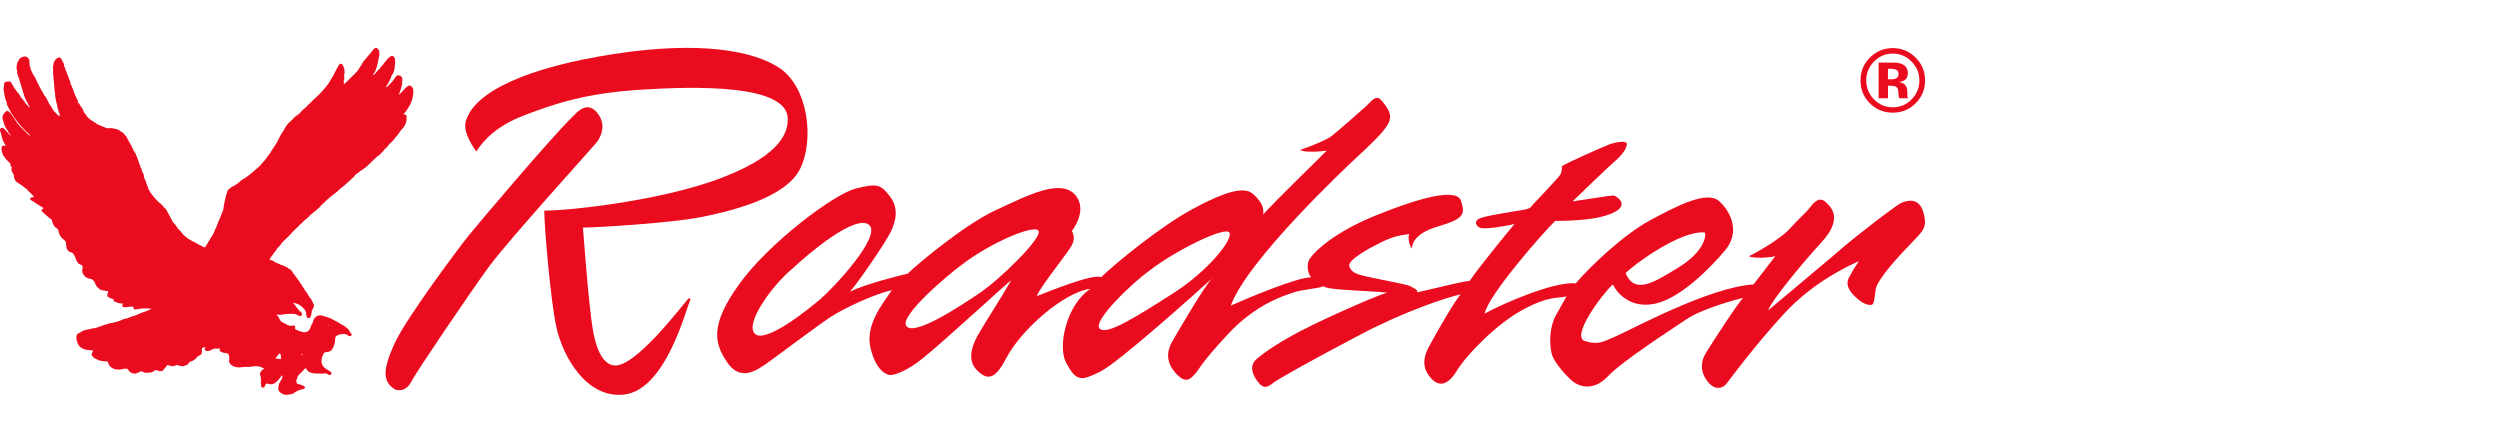
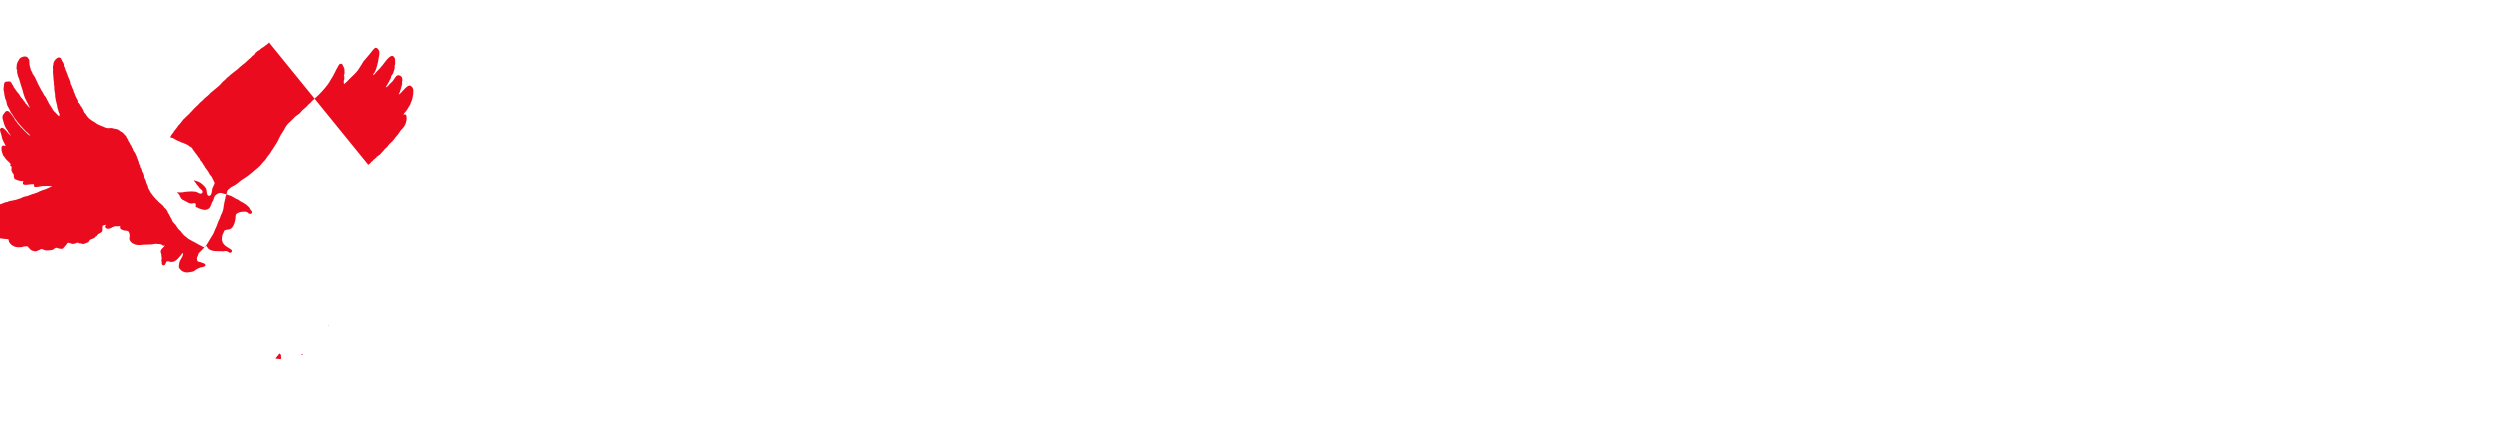
<svg xmlns="http://www.w3.org/2000/svg" id="_レイヤー_1" version="1.1" viewBox="0 0 240 42.5">
  <defs>
    <style>
      .st0 {
        fill: #eb0b1e;
      }
    </style>
  </defs>
  <g>
-     <path class="st0" d="M35.354,15.824c.062-.057.13-.104.191-.149.021-.041.054-.081.087-.117.033-.033.082-.051.122-.089.04-.049.087-.098.128-.15.036-.022.068-.046.101-.063.046-.057.095-.098.146-.138.014-.027.038-.049.049-.073.028-.024.047-.028.071-.044.073-.051.146-.101.218-.153.065-.068.119-.134.182-.203.079-.085.16-.157.228-.248.011-.03.041-.063.057-.097.038-.014.062-.041.098-.055.06-.073.128-.147.195-.214.057-.066.093-.141.157-.201.123-.134.264-.226.383-.377.079-.095.16-.201.234-.307.059-.082.141-.15.196-.225.09-.123.169-.258.264-.38.146-.166.351-.361.429-.555.117-.275.169-.456.142-.767-.022-.198-.063-.264-.271-.218v.008h-.022c0-.095.179-.245.241-.332.055-.073.1-.147.152-.225.028-.054.054-.104.087-.155.027-.047.063-.089.089-.138.079-.1.12-.241.165-.37.025-.055.049-.117.074-.176.09-.286.201-.84.09-1.133-.028-.092-.149-.201-.228-.248-.296-.166-.834.687-1.085.815v.017c-.017-.008-.022-.008-.04-.008-.008-.057.049-.092.068-.138.036-.082.063-.172.087-.25.055-.134.076-.261.109-.396.014-.076.051-.139.065-.215-.009-.062-.009-.119-.019-.176.008-.046.019-.087.032-.134.013-.169-.014-.345-.141-.437-.082-.06-.253-.116-.354-.068-.098.052-.285.329-.35.427-.017.036-.036.059-.059.092-.087.114-.206.206-.305.304-.057.063-.12.131-.169.195-.066.057-.138.087-.206.146-.005-.013.027-.062.032-.071-.005-.024,0-.052.006-.074.013,0,.036-.028.047-.038.043-.084.092-.176.144-.253.027-.046.059-.097.085-.147.022-.052.051-.1.068-.152.041-.059.085-.147.114-.228,0-.04,0-.071.014-.114.021-.062.073-.109.117-.172.055-.073.092-.168.119-.255.059-.138.095-.304.111-.453,0-.038-.009-.073-.017-.103.017-.057.038-.112.046-.174.019-.065.006-.157.006-.237.003-.209.003-.389-.161-.521-.332-.248-.872.639-1.025.82-.063.065-.109.128-.176.201-.019.024-.033.051-.049.074-.109.122-.223.239-.348.356-.093.112-.228.315-.384.378,0,.009,0,.011,0,.005.03,0,.054-.144.073-.176.017-.04.04-.054.074-.073.025,0,.025-.022.025-.043.009-.06.049-.106.081-.165.04-.117.084-.234.122-.356.098-.342.174-.669.218-1.036.009-.03.021-.066.032-.103,0-.1.005-.217.005-.32-.019-.101-.131-.316-.234-.356-.038-.022-.095-.027-.155-.027-.163.089-.264.264-.377.396-.165.188-.305.396-.481.578-.079.108-.18.212-.272.313-.041.076-.092.153-.136.234-.138.207-.261.426-.402.628-.229.305-.525.552-.799.824-.087.095-.171.184-.258.275-.047.036-.085.078-.133.109-.047.041-.079.09-.13.114,0,0-.005.003,0,.011h-.022c-.017-.089-.027-.19-.027-.285.005-.084.063-.15.063-.233.006-.084-.019-.16,0-.234-.063-.005-.054-.085-.027-.116.078-.125.041-.326.036-.483,0-.024.005-.059.005-.087-.014-.065-.182-.438-.226-.481-.043-.033-.098-.041-.153-.033-.032.016-.073.017-.101.04-.046.041-.074.114-.112.165-.138.22-.247.456-.362.688-.101.225-.229.415-.356.622-.085.15-.169.309-.277.445-.087.116-.171.222-.256.332-.051.057-.101.112-.15.171-.125.157-.266.294-.416.448-.036.041-.073.076-.108.112-.21.185-.402.373-.619.573-.04.055-.085.103-.136.155-.078.065-.166.125-.233.21-.073.07-.133.157-.218.22-.097.108-.215.18-.32.277-.1.101-.182.218-.285.321-.146.098-.277.206-.427.31-.101.092-.18.188-.275.288-.199.182-.402.366-.565.585-.1.141-.16.288-.247.434-.022.049-.063.104-.097.153-.07.109-.141.218-.21.328-.131.231-.212.467-.35.691-.16.28-.353.543-.532.818-.043.062-.071.141-.12.206-.084.117-.179.225-.261.329-.076.104-.136.214-.209.31-.06.063-.138.146-.199.209-.108.123-.206.248-.312.367-.127.138-.283.239-.407.356-.277.242-.54.483-.842.684-.103.07-.207.149-.331.218-.044.044-.108.07-.16.103-.101.068-.187.161-.286.237-.092.074-.18.138-.275.204-.136.098-.288.146-.419.228-.078.043-.127.116-.196.166-.044.04-.093.066-.136.104-.06.092-.084.217-.112.316-.041.12-.071.231-.111.342-.009.071-.019.141-.033.21-.046.123-.066.255-.095.391-.038.223-.073.441-.108.66-.035.106-.081.226-.119.335-.021.051-.054.1-.081.147-.03.108-.074.218-.112.329-.033.066-.07.138-.108.209-.081.179-.138.366-.21.551-.038.103-.09.198-.141.301-.092.218-.153.422-.297.623-.109.182-.233.361-.332.544-.092.161-.184.305-.28.457-.03.041-.066.1-.127.098-.082-.008-.15-.063-.21-.097-.136-.06-.266-.134-.4-.204-.051-.036-.106-.065-.157-.095-.239-.136-.502-.245-.731-.394-.106-.054-.166-.13-.247-.199-.057-.036-.116-.079-.157-.117-.073-.051-.127-.123-.179-.182-.084-.095-.163-.201-.231-.29-.087-.074-.172-.149-.247-.25-.076-.1-.141-.22-.217-.328-.098-.116-.222-.218-.307-.348-.021-.044-.011-.09-.04-.128-.027-.055-.051-.089-.082-.141-.092-.16-.166-.334-.263-.492-.016-.019-.03-.036-.049-.06-.008-.036-.024-.073-.027-.109-.052-.063-.092-.133-.128-.207-.063-.081-.139-.128-.207-.188-.019-.033-.027-.066-.04-.084-.019-.032-.046-.059-.074-.09-.074-.07-.16-.147-.237-.214-.033-.032-.079-.055-.108-.078-.263-.264-.536-.538-.737-.829-.041-.051-.082-.111-.119-.163-.028-.057-.065-.112-.085-.161-.051-.095-.104-.174-.133-.266-.013-.07-.036-.136-.049-.199-.016-.032-.038-.06-.051-.087-.024-.049-.041-.104-.06-.149-.04-.093-.046-.187-.079-.272-.03-.049-.049-.095-.076-.141-.014-.055-.027-.095-.06-.141-.005.005-.009.005-.019.005,0-.043.014-.084.014-.138-.014-.109-.063-.234-.114-.334-.019-.041-.051-.073-.068-.119-.047-.141-.036-.301-.161-.399-.025,0-.013-.016-.013-.035,0-.036,0-.076.005-.112-.013-.04-.046-.062-.065-.098-.027-.055-.017-.089-.071-.138v-.111c0-.028-.027-.049-.032-.073-.035-.055-.055-.133-.071-.174-.081-.218-.139-.418-.245-.609-.057-.098-.131-.171-.184-.275-.011-.055-.04-.116-.052-.166-.022-.032-.046-.066-.068-.098-.019-.052-.041-.101-.051-.147-.046-.066-.087-.127-.13-.196-.011-.04-.025-.071-.04-.103-.036-.059-.084-.125-.128-.188-.014-.046-.027-.095-.041-.138-.019-.047-.076-.084-.103-.128-.024-.06-.047-.123-.065-.177-.038-.055-.084-.082-.127-.125-.074-.087-.147-.177-.244-.258-.066-.046-.136-.07-.191-.103-.046-.036-.078-.071-.12-.098-.133-.095-.293-.127-.472-.149-.087-.021-.286-.087-.373-.054-.06-.003-.139-.003-.184.009-.248-.006-.366-.087-.56-.171-.176-.066-.347-.128-.506-.215-.109-.076-.22-.146-.324-.218-.177-.1-.345-.201-.5-.34-.093-.095-.18-.187-.245-.297-.021-.043-.047-.095-.085-.147-.028-.036-.078-.049-.109-.085,0-.014-.005-.047-.025-.068-.011-.028-.027-.059-.049-.089-.009-.03-.017-.071-.027-.104-.017-.063-.065-.098-.1-.163-.017-.032-.033-.07-.041-.1-.04-.041-.074-.089-.112-.128-.073-.111-.125-.293-.256-.347,0-.032.024-.063.008-.101-.008-.114-.068-.182-.119-.274-.051-.104-.097-.209-.155-.318-.019-.063-.043-.139-.062-.195-.019-.035-.046-.071-.062-.109-.011-.066-.036-.134-.046-.204-.017-.022-.036-.059-.049-.087-.051-.119-.1-.237-.15-.366-.022-.044-.051-.085-.076-.133v-.116c-.06-.234-.179-.454-.261-.672-.008-.052-.032-.108-.046-.163-.017-.032-.046-.062-.055-.09-.003-.03-.013-.076-.017-.106-.027-.043-.049-.09-.076-.138-.027-.074-.051-.153-.071-.226-.027-.087-.027-.134-.09-.191-.028,0,.005-.073.009-.097.005-.116-.147-.358-.21-.456-.04-.068-.036-.147-.104-.207-.054-.049-.133-.093-.228-.066-.214.059-.41.31-.475.519-.016.06-.005.133-.016.196-.014.065-.047.117-.047.19,0,.111.028.225.019.329,0,.068-.009.128-.009.196.024.283.047.54.068.81.005.052.016.1.033.146-.005.041,0,.073-.009.114.009.101.036.209.038.318,0,.076.006.163.006.252.008.149.059.301.073.453,0,.078.005.144.005.215.035.222.073.448.133.661.022.081.036.15.06.231,0,.074.024.147.025.225.028.049.043.097.062.141.021.106.04.21.087.313.017.036.043.066.06.1.014.003.014-.002.017.017-.06,0-.032.172-.022.209-.104-.005-.293-.229-.359-.316-.06-.047-.116-.103-.171-.157-.019-.019-.036-.044-.054-.074-.027-.036-.068-.073-.082-.108-.022-.044-.028-.082-.059-.111-.082-.131-.161-.25-.237-.377-.014-.022-.033-.051-.047-.066-.022-.051-.051-.109-.073-.158-.081-.161-.179-.32-.255-.489-.036-.04-.073-.078-.111-.12-.063-.122-.134-.255-.21-.378-.041-.059-.078-.134-.127-.203-.024-.063-.057-.125-.093-.187-.022-.055-.06-.101-.09-.157-.125-.263-.266-.536-.38-.802-.036-.073-.076-.13-.114-.191-.024-.019-.035-.046-.047-.07-.017-.021-.051-.051-.071-.082-.009-.052-.036-.108-.052-.163-.011-.049-.062-.093-.09-.152-.041-.081-.059-.168-.082-.264-.041-.119-.073-.233-.087-.356-.014-.081-.005-.166-.014-.255,0-.055.014-.109-.005-.165-.014-.051-.052-.082-.079-.119-.011-.04-.035-.07-.059-.09-.054-.092-.16-.119-.253-.128-.174-.017-.438.092-.544.21-.04.06-.078.122-.1.177-.082.139-.146.248-.169.407,0,.047-.008.093-.008.147-.019.078-.019.174-.009.263.022.047.036.103.059.157.017.005-.013.065-.017.093.006.035.014.078.017.109.017.141.073.291.117.429.019.051.044.1.066.153.1.372.206.731.332,1.089,0,0,.033.172.047.191.022.073.041.138.059.206.06.217.152.435.266.639.022.059.059.125.097.177.044.108.101.21.146.307.027.052.074.108.092.169-.017,0-.038-.016-.055-.036-.036-.024-.079-.063-.119-.101-.041-.046-.078-.098-.119-.153-.036-.036-.079-.082-.127-.123-.027-.046-.052-.095-.074-.139-.051-.057-.1-.112-.146-.176-.025-.033-.051-.066-.068-.111-.049-.044-.093-.092-.138-.141-.073-.131-.158-.255-.233-.372-.046-.041-.078-.081-.114-.12-.123-.177-.252-.34-.366-.506-.011-.046-.03-.084-.041-.12-.043-.054-.073-.098-.109-.157-.044-.079-.084-.19-.169-.244-.041-.024-.084-.024-.146-.024-.038,0-.079.005-.119.009-.111,0-.223.005-.277.082-.043.052-.052.116-.066.179-.019.119-.033.245-.041.378,0,.054,0,.103-.008.158.022.101.041.195.063.297.009.097.013.177.038.274.022.095.044.158.062.252.006.098.089.155.1.253.021.127.062.312.103.43.062.131.136.259.207.383.043.076.063.153.108.226.032.047.059.109.095.158.022.021.032.036.051.054.335.585.797,1.1,1.271,1.603.103.085.209.187.309.278.054.062.106.13.158.19.006.006.006.013.006.013-.092-.003-.384-.294-.448-.369-.051-.052-.108-.092-.155-.142-.027-.03-.044-.059-.068-.087-.063-.076-.138-.125-.201-.191-.133-.15-.255-.299-.378-.44-.035-.055-.062-.108-.101-.158-.036-.04-.078-.076-.108-.117-.03-.049-.046-.084-.06-.134-.131-.182-.239-.373-.394-.549-.076-.089-.184-.201-.305-.199-.152,0-.233.139-.309.247-.041.071-.106.13-.13.214-.046.141.003.335.046.468.057.237.16.549.297.76.036.062.082.112.123.169.024.049.049.095.073.15.046.068.092.127.138.198.04.06.085.095.111.165-.047,0-.085-.076-.127-.106-.071-.071-.146-.138-.199-.214-.112-.138-.467-.611-.671-.362-.025.035-.051.07-.046.116.005.138.074.272.109.407.057.214.092.446.187.65.017.036.237.456.237.456.006.011-.003.03-.003.038-.019.019-.153-.041-.201-.038-.153,0-.199.176-.184.294.009.071,0,.141.013.206.017.117.054.214.101.315.019.051.024.109.055.16.033.03.074.076.109.119.06.095.117.187.198.269.059.051.114.104.176.165.046.044.093.078.128.131.024.03.043.065.078.092.005.009.009.025.028.028.011,0,.011-.003.011.014-.025,0-.025.017-.033.022-.063.1,0,.185.116.209,0,.128-.041.275-.014.399.032.068.06.136.097.206.022.057.114.131.119.18v.182c.009.089.057.161.093.248.024.041.035.087.051.122.065.122.21.188.315.259.119.076.228.16.347.236.155.109.309.247.465.362.041.055.078.087.112.13.068.06.133.127.196.195.119.109.228.223.32.343.008.019.024.044.016.059-.008.022-.153.016-.188.024-.074-.003-.128.049-.16.117-.027-.003.019.095.032.112.054.073.296.179.383.237.028.024.044.047.079.07.036.025.095.055.141.082.07.049.127.097.198.142.111.07.369.18.434.283.005.003.005.009.005.009.019.054-.264.104-.158.291.025.03.153.138.204.174.035.036.076.074.12.111.111.106.228.207.356.31.073.055.259.184.302.256.025.049.003.119.021.172.04.147.128.31.218.432.079.114.258.169.326.272.092.169.092.405.191.57.063.098.133.218.228.297.111.1.266.201.343.348.032.085.028.206.028.305.021.093.043.191.052.283.06.187.179.34.362.394.074.025.176.032.222.092.082.078.133.187.179.275.013.028.03.049.054.082,0,.009-.009.009.005.005.003.153.237.606.373.679.108.057.272.082.326.196.054.097.003.169-.006.263-.013.054-.017.158-.022.217.006.149.074.266.141.37.131.198.356.324.571.375.093.016.185.016.261.065.081.068.215.217.245.313.044.093.063.198.128.285.078.127.193.218.305.32.155.122.366.141.571.174.09.008.182.008.25.046.022.017.041.027.038.06-.019.04-.038.078-.055.112-.044.084-.063.226-.022.318.027.046.087.068.138.095.044.028.104.057.15.084.092.019.177.051.267.074l.016.005c.019.062,0,.127.043.182.041.057.116.073.172.098.214.084.426.176.676.131,0,0-.005.011-.005.017h.019c0,.019-.019.041-.025.055-.027.054-.049.127-.027.198.09.185.644.055.813.043h.259c0,.085-.027.195.055.242.122.081.62-.06.794-.073h.187c.218-.009.457-.009.672.036,0,.011,0,.022.008.027-.028,0-.017-.011-.017.009-.07,0-.133.04-.179.055-.13.057-.25.111-.381.172-.133.054-.275.074-.403.133-.13.047-.247.109-.373.166-.041.014-.078.035-.114.059-.033.008-.071.021-.1.021-.032.016-.073.028-.101.04-.066.019-.127.036-.199.055-.174.057-.34.139-.51.193-.073.009-.138.027-.204.036-.079.032-.141.057-.225.076-.073.036-.136.071-.201.103-.111.03-.231.049-.318.109-.065.003-.128.022-.177.043-.073-.005-.119.025-.191.041-.033.006-.052.017-.097.021-.106-.002-.413.078-.495.136-.18,0-.335.101-.486.149-.127.052-.255.092-.373.131-.098.027-.182.047-.283.087-.089,0-.252.014-.329.057-.081-.005-.199.014-.263.06-.116.005-.22.035-.331.063-.081.028-.165.051-.241.082-.097.055-.188.119-.288.174-.09.046-.214.079-.264.179-.172.312.036.903.242,1.123.318.342.793.37,1.291.4,0,.139-.15.271-.117.422.008.044.036.082.068.127.073.095.16.185.28.242.057.021.116.046.166.063.116.062.225.131.366.146.152.017.31.04.467.051.065.008.136-.005.188.022.057.028.055.204.082.258.123.201.241.307.446.408.206.101.44.109.671.092.046,0,.092-.003.136-.009.052-.016.108-.033.155-.059.071.003.128,0,.19,0,.049-.005.095-.011.139-.024.079.019.253.278.335.337.109.089.25.12.383.144.177.036.237-.035.375-.098.046-.008.09-.028.128-.041.044-.03.082-.073.141-.076.098,0,.252.087.345.117.193.044.429.017.63-.016.06-.002.123-.016.172-.052.079-.041.19-.168.283-.168.054-.008.101.028.165.047.117.035.307.076.443.04.082-.014.111-.103.166-.16.066-.079.139-.141.201-.226.03-.052.078-.155.144-.174.125-.028.32.104.476.104.101,0,.195-.027.283-.062.036-.014.082-.06.139-.06.081-.002.146.06.217.076h.128c.076.014.141.063.228.055.092-.008.149-.047.222-.078.074-.032.174-.049.252-.101.092-.054.085-.179.172-.229.095-.068.506-.146.506-.291v-.008c.027-.006.055-.011.079-.019.076-.047.109-.155.187-.215.125-.095.29-.123.389-.258,0-.006.003-.011.008-.017.054-.134-.017-.468.063-.543.041-.044.248-.081.305-.085.005.005.005.014.005.022-.016,0-.07.098-.09.127,0,.062.036.127.082.168.158.125.394.051.543-.035.027-.019.049-.041.081-.063.1-.038.12.008.203-.078,0-.025.027-.009.043-.005.168.03.343-.008.51-.014,0,.059-.025.114-.014.174.024.16.323.245.462.258.112.021.272-.003.347.093.12.144.127.35.109.552-.005.063-.036.133-.013.198.013.074.066.169.127.233.214.237.533.332.885.313.106-.009.198-.014.299-.032.196,0,.383-.008.565-.022.087-.005.157,0,.242-.005.043-.009.097-.025.136-.033.09-.013.19-.017.283-.032.044.014.1.019.163.027.07.005.142-.008.225.013.049.016.109.044.166.059.043.025.076.068.117.084.046.005.101-.006.155-.013,0,.013,0,.024-.005.03-.022,0-.04.036-.055.062-.112.104-.313.285-.34.437-.017.111.055.233.073.342v.093c.005.09.021.165.038.253-.017.062-.028.139-.033.203.009.073.016.138.033.198,0,.057,0,.101.003.161.024.041.046.084.1.111.025.017.07.017.1.005.198-.017.138-.288.293-.37.125-.055.264.041.389.054.136.011.285-.032.383-.085.21-.127.369-.323.527-.506.087-.09.123-.231.252-.259-.003.006,0,.013,0,.013.022,0-.009.131-.014.165-.033.165-.168.342-.25.498-.074.133-.104.28-.127.448-.014.1-.03.228.017.301.177.286.487.462.845.429.066-.008.128-.022.193-.032.146-.027.263-.032.381-.093.082-.038.147-.112.222-.158.093-.044.185-.1.285-.146.146-.073.334-.063.484-.133.049-.019.081-.068.127-.095.008-.212-.236-.234-.386-.29-.036-.016-.079-.043-.123-.051-.104-.032-.193,0-.269-.104-.052-.085-.065-.255-.028-.362.019-.033.041-.076.059-.111.035-.07.035-.15.071-.228.055-.078.131-.149.203-.22.111-.12.226-.242.348-.356.032-.041.123-.169.171-.169h0c.081.011.153.193.217.255.068.055.146.109.228.147.264.122.635.104.945.109.068.005.146.013.225.013.131-.008.245-.043.375-.027.138.027.201.174.358.16.038-.008.073-.027.106-.054.051-.043.063-.122.038-.185-.038-.062-.109-.09-.155-.127-.209-.146-.448-.242-.617-.453-.16-.193-.21-.402-.168-.679.014-.081.017-.158.04-.218.036-.066.07-.138.098-.21.019-.062.041-.109.059-.166.073-.134.438-.117.581-.176.059-.03.114-.09.165-.131.204-.214.304-.573.348-.875.017-.147-.011-.329.073-.435.035-.057.195-.131.255-.15.114-.062.503-.108.655-.076.059.009.123.041.179.073.025.027.055.055.089.081.098.062.248.084.313-.032.078-.158-.074-.22-.142-.331-.016-.041-.035-.078-.054-.119-.079-.133-.206-.233-.31-.324-.191-.15-.397-.25-.593-.361-.068-.051-.136-.103-.21-.149-.054-.024-.112-.041-.163-.063-.153-.082-.321-.18-.47-.267-.277-.117-.559-.199-.851-.271-.076-.022-.191-.06-.269-.033-.182-.003-.457.187-.525.345-.059.104-.066.225-.114.329-.046.089-.087.174-.141.266-.063.158-.114.354-.229.497-.062.073-.16.123-.255.149-.022.006-.059.016-.1.022-.021.003-.055.011-.084.011-.168,0-.44-.092-.587-.149-.027-.024-.065-.033-.1-.063-.054-.013-.153-.03-.185-.066-.063-.062.014-.171-.014-.256-.022-.16-.196-.117-.301-.092-.036.005-.073.011-.114.016-.245-.005-.407-.15-.611-.248-.131-.065-.282-.119-.369-.233-.141-.182-.169-.446-.394-.547-.002-.016.006-.03,0-.044.188.005.37.009.543-.006.055-.006.106-.017.158-.036.226-.021.468-.049.704-.049.133.011.255.024.38.032.174.011.429.296.603.139.065-.049.085-.128.049-.207-.044-.128-.182-.179-.274-.285-.054-.068-.101-.15-.165-.215-.032-.03-.055-.071-.089-.1-.087-.119-.172-.269-.291-.372v-.051c.057.014.114.028.165.041.32.074.57.237.799.483.071.081.153.158.207.266.084.153.035.642.237.685.047.014.098.011.139-.014.044-.022.071-.055.089-.09.062-.116.09-.263.109-.391.008-.059.013-.112.017-.176.036-.119.247-.479.231-.571-.013-.063-.059-.089-.082-.146-.013-.035-.03-.082-.041-.119-.06-.12-.123-.247-.19-.358-.038-.057-.116-.095-.153-.165-.068-.134-.139-.277-.237-.407-.059-.093-.146-.177-.21-.283-.009-.03-.027-.059-.043-.087-.033-.054-.071-.098-.095-.141-.068-.104-.128-.196-.191-.304-.03-.032-.082-.081-.112-.119-.047-.059-.051-.133-.087-.196-.028-.033-.051-.065-.085-.087-.071-.104-.134-.214-.212-.312-.027-.025-.051-.054-.081-.081-.019-.028-.036-.062-.055-.09-.073-.093-.136-.193-.214-.285-.041-.063-.068-.144-.123-.19-.079-.07-.163-.101-.252-.15-.017-.019-.032-.046-.059-.066-.038-.025-.084-.047-.125-.068-.093-.054-.193-.085-.282-.127-.046-.009-.074-.055-.128-.063-.046-.009-.09-.014-.141-.028-.036,0-.068-.055-.116-.073-.076-.028-.158-.059-.236-.087-.073-.04-.158-.068-.231-.119-.043-.021-.074-.055-.111-.076-.09-.047-.275-.12-.373-.127v-.011c-.036,0,.009-.078.027-.087.054-.138.165-.256.256-.37.013-.032.028-.06.044-.093.097-.117.191-.231.283-.359.055-.068.101-.15.149-.214.079-.092.153-.18.239-.259.074-.106.155-.207.228-.305.207-.201.421-.4.625-.597.033-.041.068-.073.093-.114.063-.057.131-.109.18-.182.055-.066.114-.123.165-.182.1-.093.195-.195.305-.291.025-.022.051-.044.073-.068.071-.074.138-.147.206-.22.074-.06.152-.127.222-.184.073-.071.136-.144.209-.218.097-.074.193-.161.283-.239.063-.055.116-.108.174-.158.028-.028.054-.062.082-.098.112-.092.228-.19.339-.282.195-.165.402-.324.587-.495.09-.084.152-.196.242-.277.093-.087.196-.169.296-.261.051-.059.116-.127.171-.182.065-.054.122-.09.185-.139.027-.03.044-.062.071-.089.027-.017.059-.035.085-.059.017-.016.035-.032.063-.054.201-.157.402-.318.608-.473.1-.085.177-.184.285-.264.112-.111.247-.19.373-.293.212-.184.405-.388.631-.57.036-.043.074-.087.108-.122.046-.024.076-.052.109-.076.063-.047.104-.098.141-.165.016-.025.019-.059.043-.081.025-.017.057-.038.085-.054.033-.033.047-.059.073-.082.07-.051.13-.082.191-.111.06-.055.13-.112.188-.163.106-.068.22-.127.312-.201.038-.027.055-.049.085-.073.06-.038.111-.074.161-.109.073-.063.146-.138.21-.201,0,0-.019.003-.019.003ZM31.528,31.194h.028c0,.03-.063.041-.082.055-.005-.025.036-.038.055-.055h-.002ZM28.928,34.042c.017,0,.044-.049.055-.065.051.011.055.028.078.078-.008.003-.014.003-.014.003,0,.028-.074.011-.112.014.009-.009,0-.014,0-.014l-.006-.006v-.011l-0.0.002ZM26.708,34.077c.027-.052.063-.1.101-.144.033.019.093.047.131.103.032.06.054.377.017.426-.017.003-.028.011-.038.017-.078-.014-.158-.017-.241-.036-.082-.006-.155.006-.217-.024h-.017c0-.073.215-.272.261-.342,0,0,.002 0.0.002 0Z" />
+     <path class="st0" d="M35.354,15.824c.062-.057.13-.104.191-.149.021-.041.054-.081.087-.117.033-.033.082-.051.122-.089.04-.049.087-.098.128-.15.036-.022.068-.046.101-.063.046-.057.095-.098.146-.138.014-.027.038-.049.049-.073.028-.024.047-.028.071-.044.073-.051.146-.101.218-.153.065-.068.119-.134.182-.203.079-.085.16-.157.228-.248.011-.03.041-.063.057-.097.038-.014.062-.041.098-.055.06-.073.128-.147.195-.214.057-.066.093-.141.157-.201.123-.134.264-.226.383-.377.079-.095.16-.201.234-.307.059-.082.141-.15.196-.225.09-.123.169-.258.264-.38.146-.166.351-.361.429-.555.117-.275.169-.456.142-.767-.022-.198-.063-.264-.271-.218v.008h-.022c0-.095.179-.245.241-.332.055-.073.1-.147.152-.225.028-.054.054-.104.087-.155.027-.047.063-.089.089-.138.079-.1.12-.241.165-.37.025-.055.049-.117.074-.176.09-.286.201-.84.09-1.133-.028-.092-.149-.201-.228-.248-.296-.166-.834.687-1.085.815v.017c-.017-.008-.022-.008-.04-.008-.008-.057.049-.092.068-.138.036-.082.063-.172.087-.25.055-.134.076-.261.109-.396.014-.076.051-.139.065-.215-.009-.062-.009-.119-.019-.176.008-.046.019-.087.032-.134.013-.169-.014-.345-.141-.437-.082-.06-.253-.116-.354-.068-.098.052-.285.329-.35.427-.017.036-.036.059-.059.092-.087.114-.206.206-.305.304-.057.063-.12.131-.169.195-.066.057-.138.087-.206.146-.005-.013.027-.062.032-.071-.005-.024,0-.052.006-.074.013,0,.036-.028.047-.038.043-.084.092-.176.144-.253.027-.046.059-.097.085-.147.022-.052.051-.1.068-.152.041-.059.085-.147.114-.228,0-.04,0-.071.014-.114.021-.062.073-.109.117-.172.055-.073.092-.168.119-.255.059-.138.095-.304.111-.453,0-.038-.009-.073-.017-.103.017-.057.038-.112.046-.174.019-.065.006-.157.006-.237.003-.209.003-.389-.161-.521-.332-.248-.872.639-1.025.82-.063.065-.109.128-.176.201-.019.024-.033.051-.049.074-.109.122-.223.239-.348.356-.093.112-.228.315-.384.378,0,.009,0,.011,0,.005.03,0,.054-.144.073-.176.017-.04.04-.054.074-.073.025,0,.025-.022.025-.043.009-.06.049-.106.081-.165.04-.117.084-.234.122-.356.098-.342.174-.669.218-1.036.009-.03.021-.066.032-.103,0-.1.005-.217.005-.32-.019-.101-.131-.316-.234-.356-.038-.022-.095-.027-.155-.027-.163.089-.264.264-.377.396-.165.188-.305.396-.481.578-.079.108-.18.212-.272.313-.041.076-.092.153-.136.234-.138.207-.261.426-.402.628-.229.305-.525.552-.799.824-.087.095-.171.184-.258.275-.047.036-.085.078-.133.109-.047.041-.079.09-.13.114,0,0-.005.003,0,.011h-.022c-.017-.089-.027-.19-.027-.285.005-.084.063-.15.063-.233.006-.084-.019-.16,0-.234-.063-.005-.054-.085-.027-.116.078-.125.041-.326.036-.483,0-.024.005-.059.005-.087-.014-.065-.182-.438-.226-.481-.043-.033-.098-.041-.153-.033-.032.016-.073.017-.101.04-.046.041-.074.114-.112.165-.138.22-.247.456-.362.688-.101.225-.229.415-.356.622-.085.15-.169.309-.277.445-.087.116-.171.222-.256.332-.051.057-.101.112-.15.171-.125.157-.266.294-.416.448-.036.041-.073.076-.108.112-.21.185-.402.373-.619.573-.04.055-.085.103-.136.155-.078.065-.166.125-.233.21-.073.07-.133.157-.218.22-.097.108-.215.18-.32.277-.1.101-.182.218-.285.321-.146.098-.277.206-.427.31-.101.092-.18.188-.275.288-.199.182-.402.366-.565.585-.1.141-.16.288-.247.434-.022.049-.063.104-.097.153-.07.109-.141.218-.21.328-.131.231-.212.467-.35.691-.16.28-.353.543-.532.818-.043.062-.071.141-.12.206-.084.117-.179.225-.261.329-.076.104-.136.214-.209.31-.06.063-.138.146-.199.209-.108.123-.206.248-.312.367-.127.138-.283.239-.407.356-.277.242-.54.483-.842.684-.103.07-.207.149-.331.218-.044.044-.108.07-.16.103-.101.068-.187.161-.286.237-.092.074-.18.138-.275.204-.136.098-.288.146-.419.228-.078.043-.127.116-.196.166-.044.04-.093.066-.136.104-.06.092-.084.217-.112.316-.041.12-.071.231-.111.342-.009.071-.019.141-.033.21-.046.123-.066.255-.095.391-.038.223-.073.441-.108.66-.035.106-.081.226-.119.335-.021.051-.054.1-.081.147-.03.108-.074.218-.112.329-.033.066-.07.138-.108.209-.081.179-.138.366-.21.551-.038.103-.09.198-.141.301-.092.218-.153.422-.297.623-.109.182-.233.361-.332.544-.092.161-.184.305-.28.457-.03.041-.066.1-.127.098-.082-.008-.15-.063-.21-.097-.136-.06-.266-.134-.4-.204-.051-.036-.106-.065-.157-.095-.239-.136-.502-.245-.731-.394-.106-.054-.166-.13-.247-.199-.057-.036-.116-.079-.157-.117-.073-.051-.127-.123-.179-.182-.084-.095-.163-.201-.231-.29-.087-.074-.172-.149-.247-.25-.076-.1-.141-.22-.217-.328-.098-.116-.222-.218-.307-.348-.021-.044-.011-.09-.04-.128-.027-.055-.051-.089-.082-.141-.092-.16-.166-.334-.263-.492-.016-.019-.03-.036-.049-.06-.008-.036-.024-.073-.027-.109-.052-.063-.092-.133-.128-.207-.063-.081-.139-.128-.207-.188-.019-.033-.027-.066-.04-.084-.019-.032-.046-.059-.074-.09-.074-.07-.16-.147-.237-.214-.033-.032-.079-.055-.108-.078-.263-.264-.536-.538-.737-.829-.041-.051-.082-.111-.119-.163-.028-.057-.065-.112-.085-.161-.051-.095-.104-.174-.133-.266-.013-.07-.036-.136-.049-.199-.016-.032-.038-.06-.051-.087-.024-.049-.041-.104-.06-.149-.04-.093-.046-.187-.079-.272-.03-.049-.049-.095-.076-.141-.014-.055-.027-.095-.06-.141-.005.005-.009.005-.019.005,0-.043.014-.084.014-.138-.014-.109-.063-.234-.114-.334-.019-.041-.051-.073-.068-.119-.047-.141-.036-.301-.161-.399-.025,0-.013-.016-.013-.035,0-.036,0-.076.005-.112-.013-.04-.046-.062-.065-.098-.027-.055-.017-.089-.071-.138v-.111c0-.028-.027-.049-.032-.073-.035-.055-.055-.133-.071-.174-.081-.218-.139-.418-.245-.609-.057-.098-.131-.171-.184-.275-.011-.055-.04-.116-.052-.166-.022-.032-.046-.066-.068-.098-.019-.052-.041-.101-.051-.147-.046-.066-.087-.127-.13-.196-.011-.04-.025-.071-.04-.103-.036-.059-.084-.125-.128-.188-.014-.046-.027-.095-.041-.138-.019-.047-.076-.084-.103-.128-.024-.06-.047-.123-.065-.177-.038-.055-.084-.082-.127-.125-.074-.087-.147-.177-.244-.258-.066-.046-.136-.07-.191-.103-.046-.036-.078-.071-.12-.098-.133-.095-.293-.127-.472-.149-.087-.021-.286-.087-.373-.054-.06-.003-.139-.003-.184.009-.248-.006-.366-.087-.56-.171-.176-.066-.347-.128-.506-.215-.109-.076-.22-.146-.324-.218-.177-.1-.345-.201-.5-.34-.093-.095-.18-.187-.245-.297-.021-.043-.047-.095-.085-.147-.028-.036-.078-.049-.109-.085,0-.014-.005-.047-.025-.068-.011-.028-.027-.059-.049-.089-.009-.03-.017-.071-.027-.104-.017-.063-.065-.098-.1-.163-.017-.032-.033-.07-.041-.1-.04-.041-.074-.089-.112-.128-.073-.111-.125-.293-.256-.347,0-.032.024-.063.008-.101-.008-.114-.068-.182-.119-.274-.051-.104-.097-.209-.155-.318-.019-.063-.043-.139-.062-.195-.019-.035-.046-.071-.062-.109-.011-.066-.036-.134-.046-.204-.017-.022-.036-.059-.049-.087-.051-.119-.1-.237-.15-.366-.022-.044-.051-.085-.076-.133v-.116c-.06-.234-.179-.454-.261-.672-.008-.052-.032-.108-.046-.163-.017-.032-.046-.062-.055-.09-.003-.03-.013-.076-.017-.106-.027-.043-.049-.09-.076-.138-.027-.074-.051-.153-.071-.226-.027-.087-.027-.134-.09-.191-.028,0,.005-.073.009-.097.005-.116-.147-.358-.21-.456-.04-.068-.036-.147-.104-.207-.054-.049-.133-.093-.228-.066-.214.059-.41.31-.475.519-.016.06-.005.133-.016.196-.014.065-.047.117-.047.19,0,.111.028.225.019.329,0,.068-.009.128-.009.196.024.283.047.54.068.81.005.052.016.1.033.146-.005.041,0,.073-.009.114.009.101.036.209.038.318,0,.076.006.163.006.252.008.149.059.301.073.453,0,.078.005.144.005.215.035.222.073.448.133.661.022.081.036.15.06.231,0,.074.024.147.025.225.028.049.043.097.062.141.021.106.04.21.087.313.017.036.043.066.06.1.014.003.014-.002.017.017-.06,0-.032.172-.022.209-.104-.005-.293-.229-.359-.316-.06-.047-.116-.103-.171-.157-.019-.019-.036-.044-.054-.074-.027-.036-.068-.073-.082-.108-.022-.044-.028-.082-.059-.111-.082-.131-.161-.25-.237-.377-.014-.022-.033-.051-.047-.066-.022-.051-.051-.109-.073-.158-.081-.161-.179-.32-.255-.489-.036-.04-.073-.078-.111-.12-.063-.122-.134-.255-.21-.378-.041-.059-.078-.134-.127-.203-.024-.063-.057-.125-.093-.187-.022-.055-.06-.101-.09-.157-.125-.263-.266-.536-.38-.802-.036-.073-.076-.13-.114-.191-.024-.019-.035-.046-.047-.07-.017-.021-.051-.051-.071-.082-.009-.052-.036-.108-.052-.163-.011-.049-.062-.093-.09-.152-.041-.081-.059-.168-.082-.264-.041-.119-.073-.233-.087-.356-.014-.081-.005-.166-.014-.255,0-.055.014-.109-.005-.165-.014-.051-.052-.082-.079-.119-.011-.04-.035-.07-.059-.09-.054-.092-.16-.119-.253-.128-.174-.017-.438.092-.544.21-.04.06-.078.122-.1.177-.082.139-.146.248-.169.407,0,.047-.008.093-.008.147-.019.078-.019.174-.009.263.022.047.036.103.059.157.017.005-.013.065-.017.093.006.035.014.078.017.109.017.141.073.291.117.429.019.051.044.1.066.153.1.372.206.731.332,1.089,0,0,.033.172.047.191.022.073.041.138.059.206.06.217.152.435.266.639.022.059.059.125.097.177.044.108.101.21.146.307.027.052.074.108.092.169-.017,0-.038-.016-.055-.036-.036-.024-.079-.063-.119-.101-.041-.046-.078-.098-.119-.153-.036-.036-.079-.082-.127-.123-.027-.046-.052-.095-.074-.139-.051-.057-.1-.112-.146-.176-.025-.033-.051-.066-.068-.111-.049-.044-.093-.092-.138-.141-.073-.131-.158-.255-.233-.372-.046-.041-.078-.081-.114-.12-.123-.177-.252-.34-.366-.506-.011-.046-.03-.084-.041-.12-.043-.054-.073-.098-.109-.157-.044-.079-.084-.19-.169-.244-.041-.024-.084-.024-.146-.024-.038,0-.079.005-.119.009-.111,0-.223.005-.277.082-.043.052-.052.116-.066.179-.019.119-.033.245-.041.378,0,.054,0,.103-.008.158.022.101.041.195.063.297.009.097.013.177.038.274.022.095.044.158.062.252.006.098.089.155.1.253.021.127.062.312.103.43.062.131.136.259.207.383.043.076.063.153.108.226.032.047.059.109.095.158.022.021.032.036.051.054.335.585.797,1.1,1.271,1.603.103.085.209.187.309.278.054.062.106.13.158.19.006.006.006.013.006.013-.092-.003-.384-.294-.448-.369-.051-.052-.108-.092-.155-.142-.027-.03-.044-.059-.068-.087-.063-.076-.138-.125-.201-.191-.133-.15-.255-.299-.378-.44-.035-.055-.062-.108-.101-.158-.036-.04-.078-.076-.108-.117-.03-.049-.046-.084-.06-.134-.131-.182-.239-.373-.394-.549-.076-.089-.184-.201-.305-.199-.152,0-.233.139-.309.247-.041.071-.106.13-.13.214-.046.141.003.335.046.468.057.237.16.549.297.76.036.062.082.112.123.169.024.049.049.095.073.15.046.068.092.127.138.198.04.06.085.095.111.165-.047,0-.085-.076-.127-.106-.071-.071-.146-.138-.199-.214-.112-.138-.467-.611-.671-.362-.025.035-.051.07-.046.116.005.138.074.272.109.407.057.214.092.446.187.65.017.036.237.456.237.456.006.011-.003.03-.003.038-.019.019-.153-.041-.201-.038-.153,0-.199.176-.184.294.009.071,0,.141.013.206.017.117.054.214.101.315.019.051.024.109.055.16.033.03.074.076.109.119.06.095.117.187.198.269.059.051.114.104.176.165.046.044.093.078.128.131.024.03.043.065.078.092.005.009.009.025.028.028.011,0,.011-.003.011.014-.025,0-.025.017-.033.022-.063.1,0,.185.116.209,0,.128-.041.275-.014.399.032.068.06.136.097.206.022.057.114.131.119.18v.182l.016.005c.019.062,0,.127.043.182.041.057.116.073.172.098.214.084.426.176.676.131,0,0-.005.011-.005.017h.019c0,.019-.019.041-.025.055-.027.054-.049.127-.027.198.09.185.644.055.813.043h.259c0,.085-.027.195.055.242.122.081.62-.06.794-.073h.187c.218-.009.457-.009.672.036,0,.011,0,.022.008.027-.028,0-.017-.011-.017.009-.07,0-.133.04-.179.055-.13.057-.25.111-.381.172-.133.054-.275.074-.403.133-.13.047-.247.109-.373.166-.041.014-.078.035-.114.059-.033.008-.071.021-.1.021-.032.016-.073.028-.101.04-.066.019-.127.036-.199.055-.174.057-.34.139-.51.193-.073.009-.138.027-.204.036-.079.032-.141.057-.225.076-.073.036-.136.071-.201.103-.111.03-.231.049-.318.109-.065.003-.128.022-.177.043-.073-.005-.119.025-.191.041-.033.006-.052.017-.097.021-.106-.002-.413.078-.495.136-.18,0-.335.101-.486.149-.127.052-.255.092-.373.131-.098.027-.182.047-.283.087-.089,0-.252.014-.329.057-.081-.005-.199.014-.263.06-.116.005-.22.035-.331.063-.081.028-.165.051-.241.082-.097.055-.188.119-.288.174-.09.046-.214.079-.264.179-.172.312.036.903.242,1.123.318.342.793.37,1.291.4,0,.139-.15.271-.117.422.008.044.036.082.068.127.073.095.16.185.28.242.057.021.116.046.166.063.116.062.225.131.366.146.152.017.31.04.467.051.065.008.136-.005.188.022.057.028.055.204.082.258.123.201.241.307.446.408.206.101.44.109.671.092.046,0,.092-.003.136-.009.052-.016.108-.033.155-.059.071.003.128,0,.19,0,.049-.005.095-.011.139-.024.079.019.253.278.335.337.109.089.25.12.383.144.177.036.237-.035.375-.098.046-.008.09-.028.128-.041.044-.03.082-.073.141-.076.098,0,.252.087.345.117.193.044.429.017.63-.016.06-.002.123-.016.172-.052.079-.041.19-.168.283-.168.054-.008.101.028.165.047.117.035.307.076.443.04.082-.014.111-.103.166-.16.066-.079.139-.141.201-.226.03-.052.078-.155.144-.174.125-.028.32.104.476.104.101,0,.195-.027.283-.062.036-.014.082-.06.139-.06.081-.002.146.06.217.076h.128c.076.014.141.063.228.055.092-.008.149-.047.222-.078.074-.032.174-.049.252-.101.092-.054.085-.179.172-.229.095-.068.506-.146.506-.291v-.008c.027-.006.055-.011.079-.019.076-.047.109-.155.187-.215.125-.095.29-.123.389-.258,0-.006.003-.011.008-.017.054-.134-.017-.468.063-.543.041-.044.248-.081.305-.085.005.005.005.014.005.022-.016,0-.07.098-.09.127,0,.062.036.127.082.168.158.125.394.051.543-.035.027-.019.049-.041.081-.063.1-.038.12.008.203-.078,0-.025.027-.009.043-.005.168.03.343-.008.51-.014,0,.059-.025.114-.014.174.024.16.323.245.462.258.112.021.272-.003.347.093.12.144.127.35.109.552-.005.063-.036.133-.013.198.013.074.066.169.127.233.214.237.533.332.885.313.106-.009.198-.014.299-.032.196,0,.383-.008.565-.022.087-.005.157,0,.242-.005.043-.009.097-.025.136-.033.09-.013.19-.017.283-.032.044.014.1.019.163.027.07.005.142-.008.225.013.049.016.109.044.166.059.043.025.076.068.117.084.046.005.101-.006.155-.013,0,.013,0,.024-.005.03-.022,0-.04.036-.055.062-.112.104-.313.285-.34.437-.017.111.055.233.073.342v.093c.005.09.021.165.038.253-.017.062-.028.139-.033.203.009.073.016.138.033.198,0,.057,0,.101.003.161.024.041.046.084.1.111.025.017.07.017.1.005.198-.017.138-.288.293-.37.125-.055.264.041.389.054.136.011.285-.032.383-.085.21-.127.369-.323.527-.506.087-.09.123-.231.252-.259-.003.006,0,.013,0,.013.022,0-.009.131-.014.165-.033.165-.168.342-.25.498-.074.133-.104.28-.127.448-.014.1-.03.228.017.301.177.286.487.462.845.429.066-.008.128-.022.193-.032.146-.027.263-.032.381-.093.082-.038.147-.112.222-.158.093-.044.185-.1.285-.146.146-.073.334-.063.484-.133.049-.019.081-.068.127-.095.008-.212-.236-.234-.386-.29-.036-.016-.079-.043-.123-.051-.104-.032-.193,0-.269-.104-.052-.085-.065-.255-.028-.362.019-.033.041-.076.059-.111.035-.07.035-.15.071-.228.055-.078.131-.149.203-.22.111-.12.226-.242.348-.356.032-.041.123-.169.171-.169h0c.081.011.153.193.217.255.068.055.146.109.228.147.264.122.635.104.945.109.068.005.146.013.225.013.131-.008.245-.043.375-.027.138.027.201.174.358.16.038-.008.073-.027.106-.054.051-.043.063-.122.038-.185-.038-.062-.109-.09-.155-.127-.209-.146-.448-.242-.617-.453-.16-.193-.21-.402-.168-.679.014-.081.017-.158.04-.218.036-.066.07-.138.098-.21.019-.062.041-.109.059-.166.073-.134.438-.117.581-.176.059-.03.114-.09.165-.131.204-.214.304-.573.348-.875.017-.147-.011-.329.073-.435.035-.057.195-.131.255-.15.114-.062.503-.108.655-.076.059.009.123.041.179.073.025.027.055.055.089.081.098.062.248.084.313-.032.078-.158-.074-.22-.142-.331-.016-.041-.035-.078-.054-.119-.079-.133-.206-.233-.31-.324-.191-.15-.397-.25-.593-.361-.068-.051-.136-.103-.21-.149-.054-.024-.112-.041-.163-.063-.153-.082-.321-.18-.47-.267-.277-.117-.559-.199-.851-.271-.076-.022-.191-.06-.269-.033-.182-.003-.457.187-.525.345-.059.104-.066.225-.114.329-.046.089-.087.174-.141.266-.063.158-.114.354-.229.497-.062.073-.16.123-.255.149-.022.006-.059.016-.1.022-.021.003-.055.011-.084.011-.168,0-.44-.092-.587-.149-.027-.024-.065-.033-.1-.063-.054-.013-.153-.03-.185-.066-.063-.062.014-.171-.014-.256-.022-.16-.196-.117-.301-.092-.036.005-.073.011-.114.016-.245-.005-.407-.15-.611-.248-.131-.065-.282-.119-.369-.233-.141-.182-.169-.446-.394-.547-.002-.016.006-.03,0-.044.188.005.37.009.543-.006.055-.006.106-.017.158-.036.226-.021.468-.049.704-.049.133.011.255.024.38.032.174.011.429.296.603.139.065-.049.085-.128.049-.207-.044-.128-.182-.179-.274-.285-.054-.068-.101-.15-.165-.215-.032-.03-.055-.071-.089-.1-.087-.119-.172-.269-.291-.372v-.051c.057.014.114.028.165.041.32.074.57.237.799.483.071.081.153.158.207.266.084.153.035.642.237.685.047.014.098.011.139-.014.044-.022.071-.055.089-.09.062-.116.09-.263.109-.391.008-.059.013-.112.017-.176.036-.119.247-.479.231-.571-.013-.063-.059-.089-.082-.146-.013-.035-.03-.082-.041-.119-.06-.12-.123-.247-.19-.358-.038-.057-.116-.095-.153-.165-.068-.134-.139-.277-.237-.407-.059-.093-.146-.177-.21-.283-.009-.03-.027-.059-.043-.087-.033-.054-.071-.098-.095-.141-.068-.104-.128-.196-.191-.304-.03-.032-.082-.081-.112-.119-.047-.059-.051-.133-.087-.196-.028-.033-.051-.065-.085-.087-.071-.104-.134-.214-.212-.312-.027-.025-.051-.054-.081-.081-.019-.028-.036-.062-.055-.09-.073-.093-.136-.193-.214-.285-.041-.063-.068-.144-.123-.19-.079-.07-.163-.101-.252-.15-.017-.019-.032-.046-.059-.066-.038-.025-.084-.047-.125-.068-.093-.054-.193-.085-.282-.127-.046-.009-.074-.055-.128-.063-.046-.009-.09-.014-.141-.028-.036,0-.068-.055-.116-.073-.076-.028-.158-.059-.236-.087-.073-.04-.158-.068-.231-.119-.043-.021-.074-.055-.111-.076-.09-.047-.275-.12-.373-.127v-.011c-.036,0,.009-.078.027-.087.054-.138.165-.256.256-.37.013-.032.028-.06.044-.093.097-.117.191-.231.283-.359.055-.068.101-.15.149-.214.079-.092.153-.18.239-.259.074-.106.155-.207.228-.305.207-.201.421-.4.625-.597.033-.041.068-.073.093-.114.063-.057.131-.109.18-.182.055-.066.114-.123.165-.182.1-.093.195-.195.305-.291.025-.022.051-.044.073-.068.071-.074.138-.147.206-.22.074-.06.152-.127.222-.184.073-.071.136-.144.209-.218.097-.074.193-.161.283-.239.063-.055.116-.108.174-.158.028-.028.054-.062.082-.098.112-.092.228-.19.339-.282.195-.165.402-.324.587-.495.09-.084.152-.196.242-.277.093-.087.196-.169.296-.261.051-.059.116-.127.171-.182.065-.054.122-.09.185-.139.027-.03.044-.062.071-.089.027-.017.059-.035.085-.059.017-.016.035-.032.063-.054.201-.157.402-.318.608-.473.1-.085.177-.184.285-.264.112-.111.247-.19.373-.293.212-.184.405-.388.631-.57.036-.043.074-.087.108-.122.046-.024.076-.052.109-.076.063-.047.104-.098.141-.165.016-.025.019-.059.043-.081.025-.017.057-.038.085-.054.033-.033.047-.059.073-.082.07-.051.13-.082.191-.111.06-.055.13-.112.188-.163.106-.068.22-.127.312-.201.038-.027.055-.049.085-.073.06-.038.111-.074.161-.109.073-.063.146-.138.21-.201,0,0-.019.003-.019.003ZM31.528,31.194h.028c0,.03-.063.041-.082.055-.005-.025.036-.038.055-.055h-.002ZM28.928,34.042c.017,0,.044-.049.055-.065.051.011.055.028.078.078-.008.003-.014.003-.014.003,0,.028-.074.011-.112.014.009-.009,0-.014,0-.014l-.006-.006v-.011l-0.0.002ZM26.708,34.077c.027-.052.063-.1.101-.144.033.019.093.047.131.103.032.06.054.377.017.426-.017.003-.028.011-.038.017-.078-.014-.158-.017-.241-.036-.082-.006-.155.006-.217-.024h-.017c0-.073.215-.272.261-.342,0,0,.002 0.0.002 0Z" />
    <g>
-       <path class="st0" d="M76.807,16.216c1.394-2.807.774-7.859-1.983-9.696-2.475-1.642-7.59-2.616-15.859-1.339-8.204,1.261-13.451,3.582-14.252,6.476-.313,1.168.883,2.661,1.008,2.889.706-1.073,1.908-2.456,4.668-3.5,2.76-1.046,5.69-2.087,11.086-2.432,5.411-.353,14.04-.513,14.149,2.748.062,1.707-1.198,3.812-6.748,5.858-5.565,2.043-14.106,3-16.628,3.0.009,1.737.628,8.769,1.166,11.203.609,2.76,2.847,6.829,6.467,6.459,4.013-.421,5.919-8.051,6.416-9.174l-.179-.087c-.885,1.03-5.241,6.75-7.192,6.457-1.96-.293-2.147-4.514-2.348-6.089-.185-1.57-.617-7.142-.617-7.142,1.527-.014,8.402-.437,11.29-.997,2.88-.568,8.161-1.834,9.557-4.636,0,0,0.0.002 0.0.002Z" />
-       <path class="st0" d="M57.476,11.028c-.714-1.054-1.508-.929-2.476.144-2.125,2.054-9.226,10.467-10.018,11.456-.809.991-5.964,7.864-7.097,10.329-1.12,2.47-1.222,3.673.066,4.445.866.231,1.304-.29,1.63-.93.309-.653,5.747-8.695,7.438-10.978,1.85-2.495,9.834-11.298,10.244-11.806.402-.524.941-1.597.212-2.661,0,0,0,.002 0.0.002Z" />
-       <path class="st0" d="M184.645,20.376c-.422-1.441-1.555-1.16-2.128-.892-.573.247-4.854,3.614-5.423,4.122-.571.516-6.082,5.131-7.358,6.195.451-1.163,3.51-4.723,4.304-5.63.794-.9,1.593-1.63,1.905-2.574.329-.962,0-1.576-.66-2.185-.63-.628-1.248.106-1.513.494-.271.384-1.247,1.239-1.96,2.055-.712.818-2.856,2.128-3.913,2.636.373.222,1.867.16,2.527,0l-2.089,2.707c-4.358.28-11.951,4.462-13.185,4.965-1.222.505-1.619.892-3.002.473-1.383-.411,1.636-4.492,2.687-5.438.263.609,1.532,2.377,4.027,1.856,2.489-.532,5.32-3.44,6.745-5.125,1.413-1.669.66-3.6-.549-4.704-1.191-1.108-4.184.495-6.69,1.842-2.497,1.359-5.633,4.312-7.1,6.03-2.035-.207-6.918,1.894-8.75,2.908.377-1.866,5.873-8.046,6.766-8.896.476-.036,3.696.055,5.489-.747,1.807-.794.372-1.646.158-1.696-.209-.04-3.005.438-3.96.555,0,0,3.313-3.212,3.968-3.769.661-.559,1.16-1.158,1.237-1.679.103-.524-1.378-.146-1.774.021-.578.233-3.861,1.668-4.475,2.059.049.128-.003.475-.097.739-.1.256-2.215,2.443-2.57,2.831-.353.381-.269.422-.71.552-.429.119-3.612.551-4.405.847-.783.288-.405.82-.024.954.394.139,2.312-.136,3.275-.381-.127.128-3.408,4.117-4.305,5.456-1.006.114-3.978.896-5.024,1.101.009-.315-.419-.405-.688-.59-.26-.172-3.733-.791-4.429-.975-.687-.185-1.163-.288-1.413-.903-.264-.603,1.992-1.801,2.905-2.256,1.491-.758,2.141-.745,2.845-.866-.133.267-.062.91.233,1.394.054-.172-.014-1.394,2.563-2.136,2.574-.742,2.544-1.225,2.171-2.443-.377-1.228-3.739-.405-8.258,1.432-4.508,1.842-6.237,3.907-6.375,4.345-.133.427-.146,1.041.237,1.568-1.218-.065-6.386,2.112-7.707,2.71,1.6-4.377,11.059-13.275,12.114-14.257,1.073-.989,2.566-2.359,3.006-3.215.448-.867-.052-1.487-.614-2.182-.562-.717-1.054.103-1.532.532-.481.424-2.745,2.435-3.32,2.862-.57.432-2.226,1.051-2.97,1.305.165.258,1.775.196,2.524.082-.532.557-4.916,4.794-6.097,6.128.044-.392.104-1.011-.981-1.981-.94-.839-3.116-.005-5.991,1.563-2.848,1.568-7.128,5.019-8.582,6.434-.778-.358-4.987,1.353-6.169,1.816.141-.641,2.899-4.089,3.248-4.695.369-.598.373-1.032.114-1.563,0,0,1.513-1.888.403-3.347-1.383-1.826-4.788.013-7.722,1.361-2.937,1.345-7.48,5.146-8.457,6.092-.693.16-4.006.975-5.549,1.736.438-.381,3.375-4.598,3.921-5.725.546-1.122.783-2.335-.078-3.445-.851-1.095-1.153-1.278-3.255-.742-2.097.522-8.35,5.22-11.198,9.174-2.848,3.962-2.404,5.707-1.125,7.559,1.283,1.85,2.856.695,3.885-.028,1.006-.725,4.57-3.407,5.976-4.348,1.405-.927,4.385-2.275,5.916-2.597-.979,1.416-2.573,3.396-2.046,5.576.53,2.182,1.57,2.646,2.046,2.565.486-.081,1.544-.446,2.981-1.612,2.122-1.709,8.089-7.23,8.475-7.481-.934,1.638-2.669,4.315-3.266,5.386-.578,1.079-.938,2.339,0,3.272.941.93,1.69.937,2.761-1.128,1.448-2.79,5.571-6.396,8.112-6.711-2.326,1.533-3.138,5.522-2.373,7.013,1.011,1.997,1.535,1.81,3.332.929,1.764-.873,9.369-7.72,10.728-8.946-.752.739-3.114,4.837-3.753,5.918-.671,1.122-.687,2.125.247,3.188.951,1.047,1.389.584,1.828.109.443-.465.411-.859,3.154-3.817,2.736-2.964,5.5-3.753,6.332-4.041.837-.283,2.487-.389,2.885-.601.206.381,4.25.421,6.122.622-.475.074-4.245,1.669-7.179,3.103-2.937,1.434-4.53,2.546-5.366,3.266-.842.722-.288,1.698.18,2.264.464.576.813.498,1.347.073.521-.43,3.905-2.296,8.299-4.614,4.391-2.321,8.456-3.652,9.769-3.934-.484.47-2.228,3.483-3.09,5.084-.85,1.606-.21,2.516.348,3.095.555.57,1.418.718,2.361-.84.943-1.547,3.815-4.5,6.324-5.855,2.503-1.348,3.282-1.079,4.206-1.285,0,0-.543.949-1.041,1.856-.598,1.104-.609,2.69-.392,3.604.191.916,1.687,2.47,2.127,2.772.432.315,1.802.989,3.269-.552,1.459-1.543,6.511-4.764,7.578-5.503,1.051-.712,3.413-1.544,5.432-2.04-.358.264-2.854,4.092-3.57,5.252-.718,1.177-.388,2.168.222,2.881.595.703,1.337.631,1.734.111.399-.516,2.669-3.611,5.508-6.696,2.834-3.092,6.248-4.646,7.212-5.065,0,0-.445.593-.934,1.511-.495.9.228,1.609.837,2.141.604.536,1.206.628,1.385.5.172-.128.191-.557.321-1.468.146-.915,2.142-3.108,3.385-4.388,1.234-1.288,1.584-1.54,1.187-2.991l-.002-.005-0-0ZM163.669,22.317c.116.38-.063,1.828-2.543,3.364-2.481,1.538-4.196,2.559-5.07.546.628-.698,5.255-4.154,7.612-3.908l-0-.002ZM78.78,28.694c-1.054.9-5.294,4.353-6.315,3.342-1.024-1.011,1.821-4.81,3.668-6.298,1.5-1.418,6.005-5.214,7.296-4.15,1.293,1.073-3.581,6.215-4.649,7.106ZM94.065,28.118c-2.066,1.394-6.285,4.157-7.049,3.191-.775-.97,4.385-5.234,5.133-5.75,2.785-2.214,7.158-4.063,7.548-3.404.383.661-3.566,4.552-5.631,5.962,0,0,0-0,0-0ZM112.564,28.194c-3.47,2.207-6.375,4.074-7.016,3.328-.633-.763,3.239-4.437,4.742-5.5,2.435-1.913,7.294-4.321,7.722-3.703.419.616-1.981,3.665-5.446,5.877l-.002-.002h0Z" />
-     </g>
+       </g>
  </g>
-   <path class="st0" d="M183.879,9.942c-.603.582-1.326.873-2.169.873s-1.606-.299-2.203-.896c-.598-.597-.897-1.331-.897-2.204s.323-1.657.968-2.256c.604-.56,1.316-.842,2.131-.842.854,0,1.585.304,2.19.908.606.606.908,1.335.908,2.19s-.31,1.622-.927,2.225l-.002.002 0.0 0ZM179.898,5.92c-.491.505-.739,1.104-.739,1.797s.252,1.328.752,1.829c.497.503,1.098.753,1.802.753s1.301-.252,1.799-.756c.498-.508.747-1.117.747-1.826s-.247-1.288-.742-1.797c-.502-.516-1.101-.775-1.804-.775s-1.315.258-1.815.775h-0ZM180.348,9.437v-3.429c.212,0,.532,0,.956.003.426,0,.661.003.712.006.271.019.497.079.676.177.305.168.459.441.459.82,0,.288-.081.498-.242.628-.16.13-.361.207-.597.233.217.044.381.111.491.196.203.16.304.415.304.764v.305c0,.033.003.066.006.101.005.033.014.066.027.1l.033.095h-.862c-.03-.108-.051-.266-.062-.472-.009-.207-.03-.347-.057-.419-.044-.12-.13-.204-.252-.252-.066-.028-.169-.046-.307-.055l-.196-.013h-.188v1.21h-.9ZM181.985,6.675c-.123-.049-.299-.073-.524-.073h-.218v1.008h.351c.21,0,.375-.043.492-.127.117-.084.177-.223.177-.413s-.093-.323-.278-.396h0l-0.0 0Z" />
</svg>